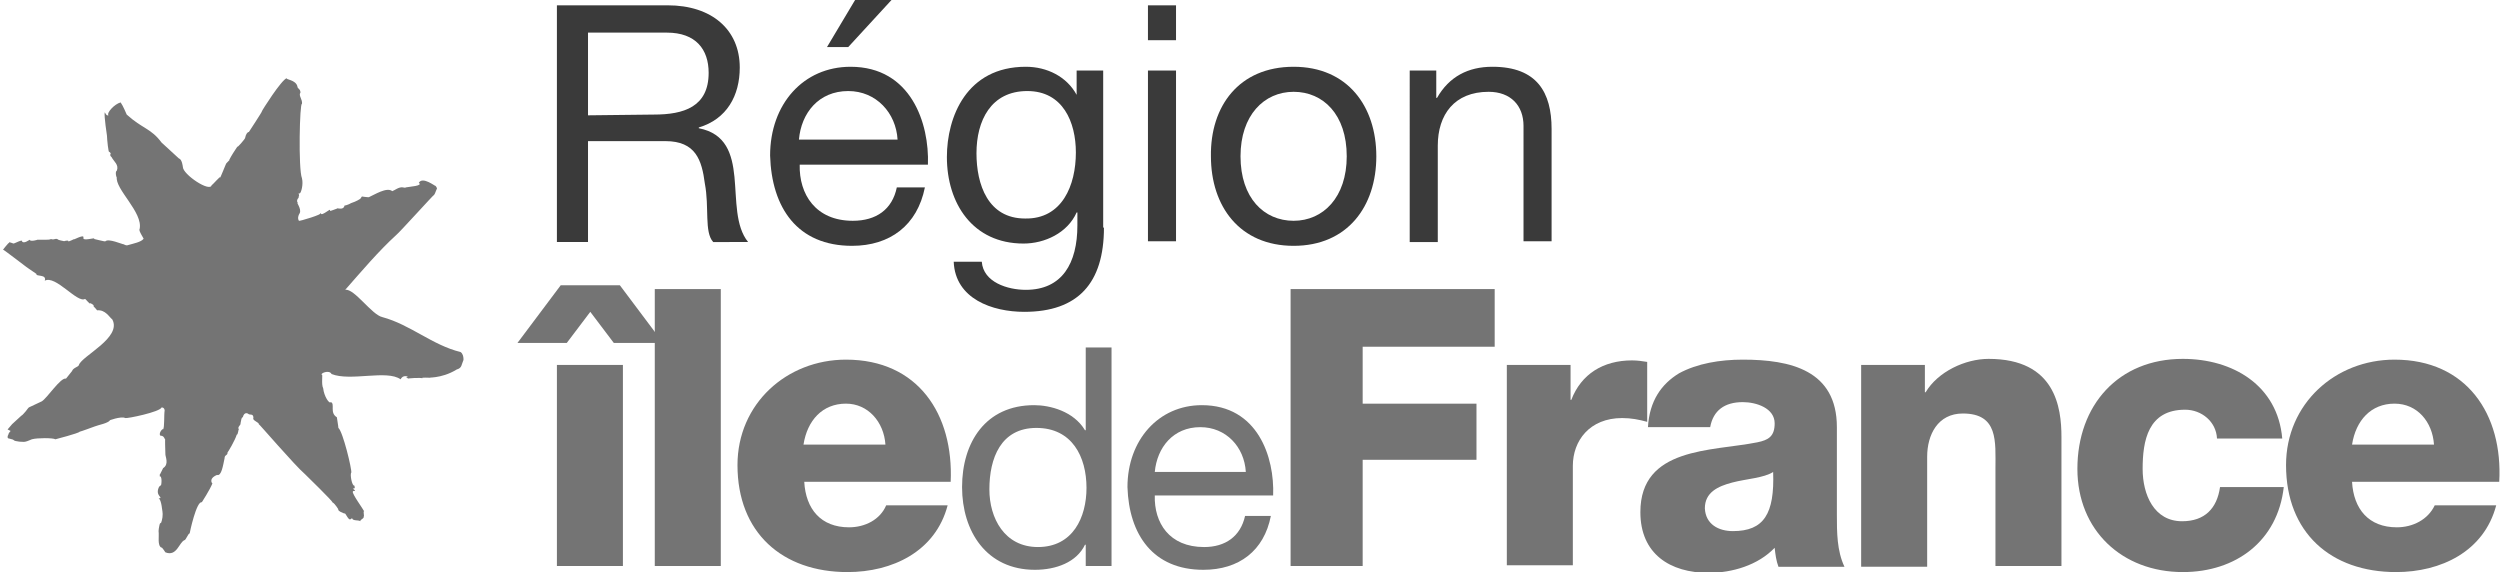
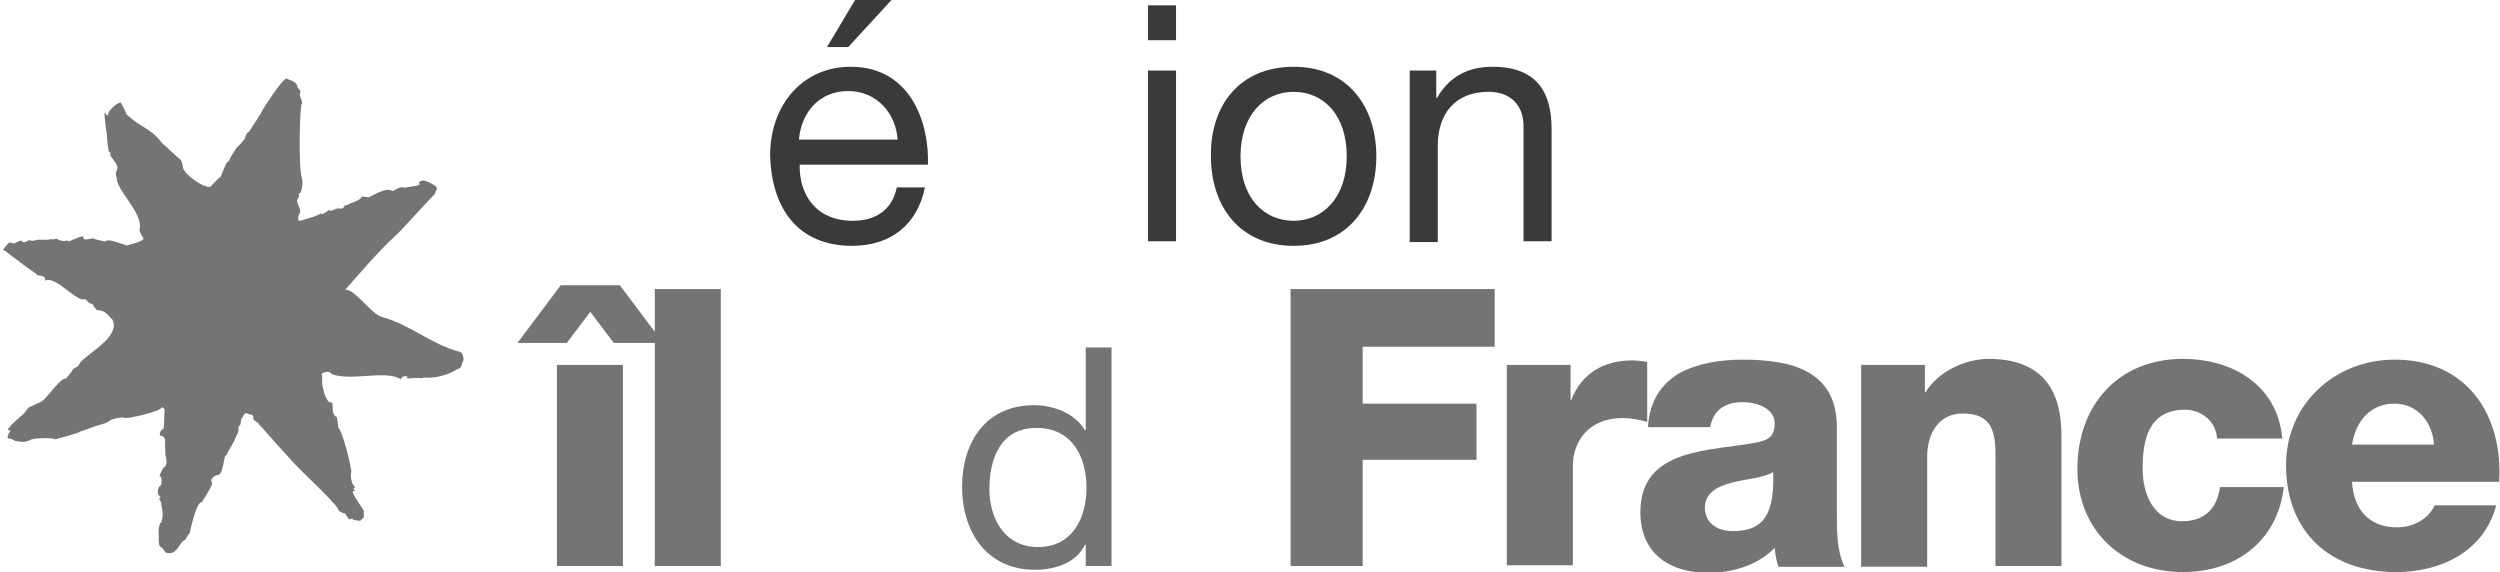
<svg xmlns="http://www.w3.org/2000/svg" version="1.1" id="svg3975" x="0px" y="0px" viewBox="0 0 329.5 75.4" style="enable-background:new 0 0 329.5 75.4;" xml:space="preserve">
  <style type="text/css">
	.st0{fill:#747474;}
	.st1{fill:#3A3A3A;}
</style>
  <path id="path3725" class="st0" d="M73.4,48.1h8.7v26.5h-8.7V48.1z M74.7,45.2h-6.5l5.7-7.6h7.8l5.7,7.6h-6.5l-3.1-4.1L74.7,45.2z" />
  <path id="path3727" class="st0" d="M86.3,38.1H95v36.5h-8.7V38.1z" />
-   <path id="path3739" class="st0" d="M116.7,58.6c-0.2-3-2.3-5.4-5.2-5.4c-3.1,0-5.1,2.2-5.6,5.4H116.7z M106,63.5  c0.2,3.6,2.2,6,5.9,6c2.1,0,4.1-1,4.9-2.9h8.1c-1.6,6.1-7.3,8.8-13.2,8.8c-8.6,0-14.5-5.2-14.5-14.1c0-8.1,6.5-13.9,14.3-13.9  c9.5,0,14.2,7.2,13.8,16.1H106" />
  <path id="path3743" class="st0" d="M136.8,72.1c4.6,0,6.4-3.9,6.4-7.8c0-4.1-1.9-7.9-6.6-7.9c-4.7,0-6.2,4-6.2,8.1  C130.4,68.3,132.4,72.1,136.8,72.1 M146.5,74.6h-3.4v-2.8H143c-1.1,2.3-3.8,3.3-6.6,3.3c-6.4,0-9.6-5.1-9.6-10.9  c0-5.9,3.1-10.8,9.5-10.8c2.1,0,5.2,0.8,6.7,3.3h0.1V45.8h3.4L146.5,74.6" />
-   <path id="path3747" class="st0" d="M164.2,62.2c-0.2-3.3-2.6-5.9-6-5.9c-3.6,0-5.7,2.7-6,5.9H164.2z M167.5,68  c-0.9,4.6-4.2,7.1-8.9,7.1c-6.6,0-9.8-4.6-10-10.9c0-6.2,4.1-10.8,9.8-10.8c7.4,0,9.6,6.9,9.4,11.9h-15.6c-0.1,3.6,1.9,6.8,6.5,6.8  c2.8,0,4.8-1.4,5.4-4.1H167.5" />
  <path id="path3751" class="st0" d="M170.1,38.1H197v7.6h-17.4v7.5h15v7.4h-15v14h-9.5V38.1z" />
  <path id="path3755" class="st0" d="M198.6,48.1h8.4v4.6h0.1c1.3-3.4,4.2-5.2,8-5.2c0.7,0,1.4,0.1,2,0.2v7.9  c-1.1-0.3-2.1-0.5-3.3-0.5c-4.3,0-6.5,3-6.5,6.3v13.1h-8.7V48.1z" />
  <path id="path3759" class="st0" d="M228.4,70c4.1,0,5.5-2.3,5.3-7.8c-1.2,0.8-3.5,0.9-5.4,1.4c-1.9,0.5-3.6,1.3-3.6,3.4  C224.8,69.1,226.5,70,228.4,70 M217.2,56.3c0.2-3.5,1.8-5.7,4.1-7.1c2.4-1.3,5.4-1.8,8.4-1.8c6.3,0,12.4,1.4,12.4,8.9v11.6  c0,2.2,0,4.7,1,6.8h-8.7c-0.3-0.8-0.4-1.6-0.5-2.5c-2.2,2.3-5.6,3.3-8.7,3.3c-5.1,0-9-2.5-9-8c0-8.6,9.4-8,15.4-9.2  c1.5-0.3,2.3-0.8,2.3-2.5c0-2-2.4-2.8-4.2-2.8c-2.4,0-3.9,1.1-4.3,3.3L217.2,56.3" />
  <path id="path3763" class="st0" d="M245.3,48.1h8.4v3.6h0.1c1.6-2.7,5.2-4.4,8.3-4.4c8.8,0,9.6,6.4,9.6,10.3v17H263V61.8  c0-3.6,0.4-7.3-4.3-7.3c-3.3,0-4.7,2.8-4.7,5.7v14.5h-8.7L245.3,48.1L245.3,48.1z" />
  <path id="path3767" class="st0" d="M292.2,57.8c-0.1-2.2-2-3.8-4.2-3.8c-4.9,0-5.6,4.1-5.6,7.8c0,3.4,1.5,6.9,5.2,6.9  c3,0,4.6-1.7,5-4.5h8.4c-0.8,7.1-6.3,11.2-13.3,11.2c-8,0-13.9-5.5-13.9-13.6c0-8.4,5.4-14.5,13.9-14.5c6.6,0,12.5,3.5,13.1,10.5  C300.8,57.8,292.2,57.8,292.2,57.8z" />
  <path id="path3771" class="st0" d="M320.8,58.6c-0.2-3-2.2-5.4-5.2-5.4c-3.1,0-5.1,2.2-5.6,5.4H320.8z M310,63.5  c0.2,3.6,2.2,6,5.9,6c2.1,0,4.1-1,5-2.9h8.1c-1.6,6.1-7.3,8.8-13.2,8.8c-8.6,0-14.5-5.2-14.5-14.1c0-8.1,6.5-13.9,14.3-13.9  c9.5,0,14.3,7.2,13.8,16.1H310" />
-   <path id="path3775" class="st1" d="M86.2,15.1c3.9,0,7.2-1,7.2-5.5c0-3.1-1.7-5.3-5.5-5.3H77.5v10.9L86.2,15.1L86.2,15.1z M73.4,0.7  H88c5.8,0,9.5,3.2,9.5,8.2c0,3.7-1.7,6.8-5.4,7.9v0.1c3.6,0.7,4.4,3.4,4.7,6.4c0.3,3.1,0.1,6.5,1.8,8.6H94c-1.2-1.3-0.5-4.6-1.1-7.7  c-0.4-3.1-1.2-5.6-5.2-5.6H77.5v13.3h-4.1V0.7z" />
  <path id="path3779" class="st1" d="M112.7,0h4.8l-5.7,6.2H109L112.7,0z M118.3,18.4c-0.2-3.5-2.8-6.4-6.5-6.4  c-3.9,0-6.2,2.9-6.5,6.4H118.3z M121.9,24.7c-1,5-4.6,7.7-9.6,7.7c-7.2,0-10.6-5-10.8-11.9c0-6.8,4.4-11.7,10.6-11.7  c8,0,10.4,7.5,10.2,12.9h-16.9c-0.1,3.9,2.1,7.4,7,7.4c3.1,0,5.2-1.5,5.8-4.4H121.9z" />
-   <path id="path3783" class="st1" d="M141.8,20.1c0-4-1.7-8.1-6.4-8.1c-4.8,0-6.7,3.9-6.7,8.2c0,4.1,1.5,8.6,6.4,8.6  C140,28.9,141.8,24.4,141.8,20.1 M145.5,30c0,7.3-3.4,11.1-10.5,11.1c-4.2,0-9.1-1.7-9.3-6.6h3.7c0.2,2.7,3.4,3.7,5.8,3.7  c4.8,0,6.8-3.5,6.8-8.5V28h-0.1c-1.2,2.7-4.2,4.1-7,4.1c-6.7,0-10.1-5.3-10.1-11.4c0-5.3,2.6-11.9,10.4-11.9c2.8,0,5.4,1.3,6.7,3.7  l0,0V9.3h3.5V30H145.5z" />
  <path id="path3785" class="st1" d="M151.3,9.3h3.7v22.5h-3.7V9.3z M155,5.3h-3.7V0.7h3.7V5.3z" />
  <path id="path3789" class="st1" d="M170.5,29.1c3.9,0,7-3.1,7-8.5c0-5.5-3.1-8.5-7-8.5s-7,3.1-7,8.5  C163.5,26.1,166.6,29.1,170.5,29.1 M170.5,8.8c7.1,0,10.9,5.2,10.9,11.8s-3.8,11.8-10.9,11.8s-10.9-5.2-10.9-11.8  C159.5,14,163.3,8.8,170.5,8.8" />
  <path id="path3793" class="st1" d="M185.8,9.3h3.5v3.6h0.1c1.6-2.8,4.1-4.1,7.3-4.1c5.9,0,7.8,3.4,7.8,8.2v14.8h-3.7V16.6  c0-2.7-1.7-4.5-4.6-4.5c-4.5,0-6.7,3-6.7,7.1v12.7h-3.7L185.8,9.3L185.8,9.3z" />
  <path id="path3797" class="st0" d="M44.4,27.5c-0.2,0.1-0.9,0.3-0.8,0.3c-0.1,0-0.1,0-0.1-0.1c0.1-0.3-1.2,0.9-1.2,0.4  c0-0.1,0.1,0-0.1,0c0.5,0.1-2.8,1.1-2.8,1c-0.2-0.3-0.1-0.7,0.1-1c0.3-0.6-0.6-1.6-0.2-1.3c-0.2-0.2-0.2-0.4,0-0.7  c0.1,0.1,0,0,0.1-0.3c0.1-0.1-0.2-0.4,0.1-0.3c0.2-0.1,0.5-1.2,0.3-2c-0.5-1.2-0.3-10.1,0-9.8c0.1-0.6-0.5-1.1-0.2-1.5  c0-0.5-0.4-0.5-0.4-0.8c-0.2-0.9-1.6-0.9-1.4-1.1c-0.7,0.2-3.3,4.3-3.3,4.4c0.2-0.2-1.7,2.7-1.7,2.7c-0.2,0-0.4,0.3-0.5,0.8  c0,0.1-1.1,1.4-1,1.1c-0.4,0.6-0.8,1.2-1.1,1.8c0.3-0.2-0.5,0.5-0.4,0.5c0-0.1-0.8,2-0.8,1.8c0.1-0.3-1,1-1.1,1  c-0.2,1-3.8-1.4-3.8-2.4c0,0-0.1-1-0.5-1.1c0.2,0.2-2.5-2.3-2.3-2.1c-1.4-1.9-2.5-1.8-4.6-3.7c0,0-0.5-1.2-0.8-1.6  c-0.8,0.2-1.9,1.4-1.6,1.7c-0.3,0.1-0.4-0.3-0.5-0.4c-0.1,0.5,0.3,3.1,0.3,3.1c0,0.4,0.2,2.4,0.3,2.1l0.2,0.2c0,0-0.2,0.3,0.1,0.5  c0.3,0.6,1,1,0.7,1.8c-0.3,0.1,0,1.2,0,0.8c-0.3,1.6,3.5,4.7,3,6.9c-0.2,0.2,0.7,1.4,0.5,1.3c-0.3,0.4-1.3,0.6-2,0.8  c-0.2,0.1-0.4,0-0.6-0.1c-0.2,0-2-0.8-2.4-0.4c0,0.1-1.4-0.3-1.5-0.3c0.3-0.3-1.6,0.4-1.4-0.2c0.1-0.5-1.6,0.5-1.2,0.2  c0,0-0.8,0.4-0.8,0.3c0.1-0.2-0.7,0-0.5,0c-0.1,0-0.9-0.2-0.8-0.2c-0.4-0.3-0.5,0.1-1-0.1c0,0.1-0.6,0.1-0.7,0.1H4.9  c0.1,0-0.9,0.3-1,0c0,0-0.8,0.6-1,0.2c0.1-0.3-1,0.3-1.1,0.3S1.1,31.8,1.2,32c-0.1,0-0.8,0.9-0.8,0.9c0.1,0,3.6,2.7,3.1,2.3  c0,0,0.4,0.3,1.3,0.9c-0.1,0.4,1.4,0,1.1,0.9c1.4-0.8,4.3,3,5.3,2.4c0.1,0,0.6,0.7,0.7,0.6c-0.2-0.2,0.7,0.3,0.4,0.3  c0.1,0.2,0.1,0.1,0.5,0.6c1.1-0.1,1.6,0.9,2,1.2c1.3,2.4-4,4.8-4.4,6c0,0.1,0,0.1-0.1,0.1c0.1,0.1-0.7,0.3-0.8,0.7l-0.8,1  c-0.7-0.2-2.5,2.6-3.2,3l-1.7,0.8c0,0-0.2,0.2-0.4,0.5c-0.2,0.2-0.4,0.5-0.6,0.6c-0.1,0.1-1.2,1.1-1.2,1.1L1,56.6l0.4,0.2  c0,0-0.3,0.3-0.3,0.5c-0.1,0.1-0.2,0.5,0.1,0.5c0.3,0.1,0.5,0.1,0.6,0.2c0.1,0.2,1.4,0.3,1.6,0.2c0.1,0,0.8-0.3,0.8-0.3  c0.7-0.2,2.8-0.2,3.1,0c0,0,3.1-0.8,3.2-1c0.1,0,2-0.7,2-0.7c0.5-0.2,1.7-0.4,2-0.8c-0.4,0.1,1.5-0.6,2-0.3c0.2,0.1,4.6-0.8,4.8-1.4  c0.4,0,0.4,0.4,0.4,0.4c-0.1,0.6,0,2.2-0.2,2.5c0-0.2-0.6,0.4-0.4,0.8c0.4,0.1,0.4,0,0.7,0.6c-0.1-0.3,0,1.3,0,1.9  c0,0.3,0.5,1.3-0.3,1.8l-0.5,1c0.1-0.5,0.1,0.2,0,0.1c0.4-0.2,0.3,1.1,0.2,1.2c0.1-0.2-0.2,0.2-0.2,0.1c-0.7,1.3,0.7,1.5-0.1,1.6  c0.4,0.1,0.5,1.9,0.5,1.6c0.1,0.6,0,1.2-0.2,1.7c-0.1-0.4-0.3,0.7-0.3,1c0.1,0.7-0.2,1.9,0.4,2.2c-0.1-0.3,0.5,0.6,0.5,0.6  c1.5,0.6,1.8-1.3,2.5-1.6c0.2,0,0.5-0.9,0.7-0.9c0-0.1,0.9-4.3,1.6-4.1c0,0,1.1-1.7,1.4-2.5c0,0.1-0.6-0.6,0.6-1.1  c0.6,0.2,0.8-1.3,1-2.2c0-0.5,0.4-0.3,0.4-0.8c0,0.1,1-1.6,1.2-2.3c0.2,0,0.2-0.8,0.3-0.7c-0.3-0.3,0.3-0.6,0.2-0.8  c0.1-0.4,0.1-0.8,0.3-0.8c0.2-0.8,0.7-0.5,0.8-0.4c0.2,0.1,0.6-0.1,0.6,0.5c-0.2,0.3,0.8,0.6,0.7,0.8c0-0.1,4.8,5.5,6.1,6.6  c0.1,0.1,3.8,3.7,3.6,3.7c0.4,0.2,0.8,1,0.8,0.9c-0.2,0.2,0.7,0.6,0.9,0.6c0.6,1,0.6,0.8,0.9,0.6c0.1,0.4,0.8,0.2,1.1,0.4  c-0.1-0.2,0.6-0.4,0.4-0.6c0.2,0.1-0.1-0.8,0.1-0.7c-0.2-0.4-1.6-2.3-1.5-2.6c0-0.1,0.2-0.1,0.3-0.1c0-0.1-0.2-0.2-0.3-0.3  c0.3,0,0.3-0.1,0.2-0.4c-0.3,0.1-0.6-1.5-0.4-1.7c0.1-0.4-1.1-5.4-1.7-5.9c0-0.2-0.2-1.3-0.2-1.4c-1-0.6-0.2-1.8-0.8-2  c-0.2,0.3-0.9-0.8-1-1.8c-0.3-0.6,0-2-0.2-1.8c-0.2-0.2,1-0.7,1.3-0.1c2.5,1,7.3-0.6,9.1,0.7c0.4-0.8,1.3-0.2,0.8-0.3  c-0.1,0.1,0.1,0.1,0.2,0.2c-0.2,0,1.7-0.2,2,0c-0.7-0.2,1.1-0.1,1-0.1c-0.7-0.1,1.3,0.2,3.4-1.1c0.7-0.2,0.6-0.6,0.9-1.3  c-0.1,0.6,0.2-0.6-0.4-1c-3.7-0.9-6.6-3.6-10.3-4.6c-1.4-0.3-3.7-3.8-4.9-3.6c2.2-2.5,4.4-5.1,6.7-7.2c0.5-0.4,5-5.4,5-5.3  c0.2-0.2,0.4-1.1,0.4-0.7c0-0.1,0-0.3-0.2-0.5c0,0.1-1.7-1.3-2.2-0.4c0.6,0.4-1.2,0.5-1.7,0.6c-0.1,0.1-0.3,0-0.4,0  c-0.5-0.1-1.1,0.4-1.4,0.5c-0.7-0.6-2.4,0.5-3.1,0.8c0.1,0-0.3,0-0.9-0.1c-0.3,0.4-0.2,0.3-0.2,0.3c-0.2,0.1-0.4,0.3-1.3,0.6  c0.1,0-0.6,0.3-0.8,0.3c0,0.1-0.1,0.4-0.5,0.4C44.5,27.5,44.5,27.4,44.4,27.5" />
</svg>